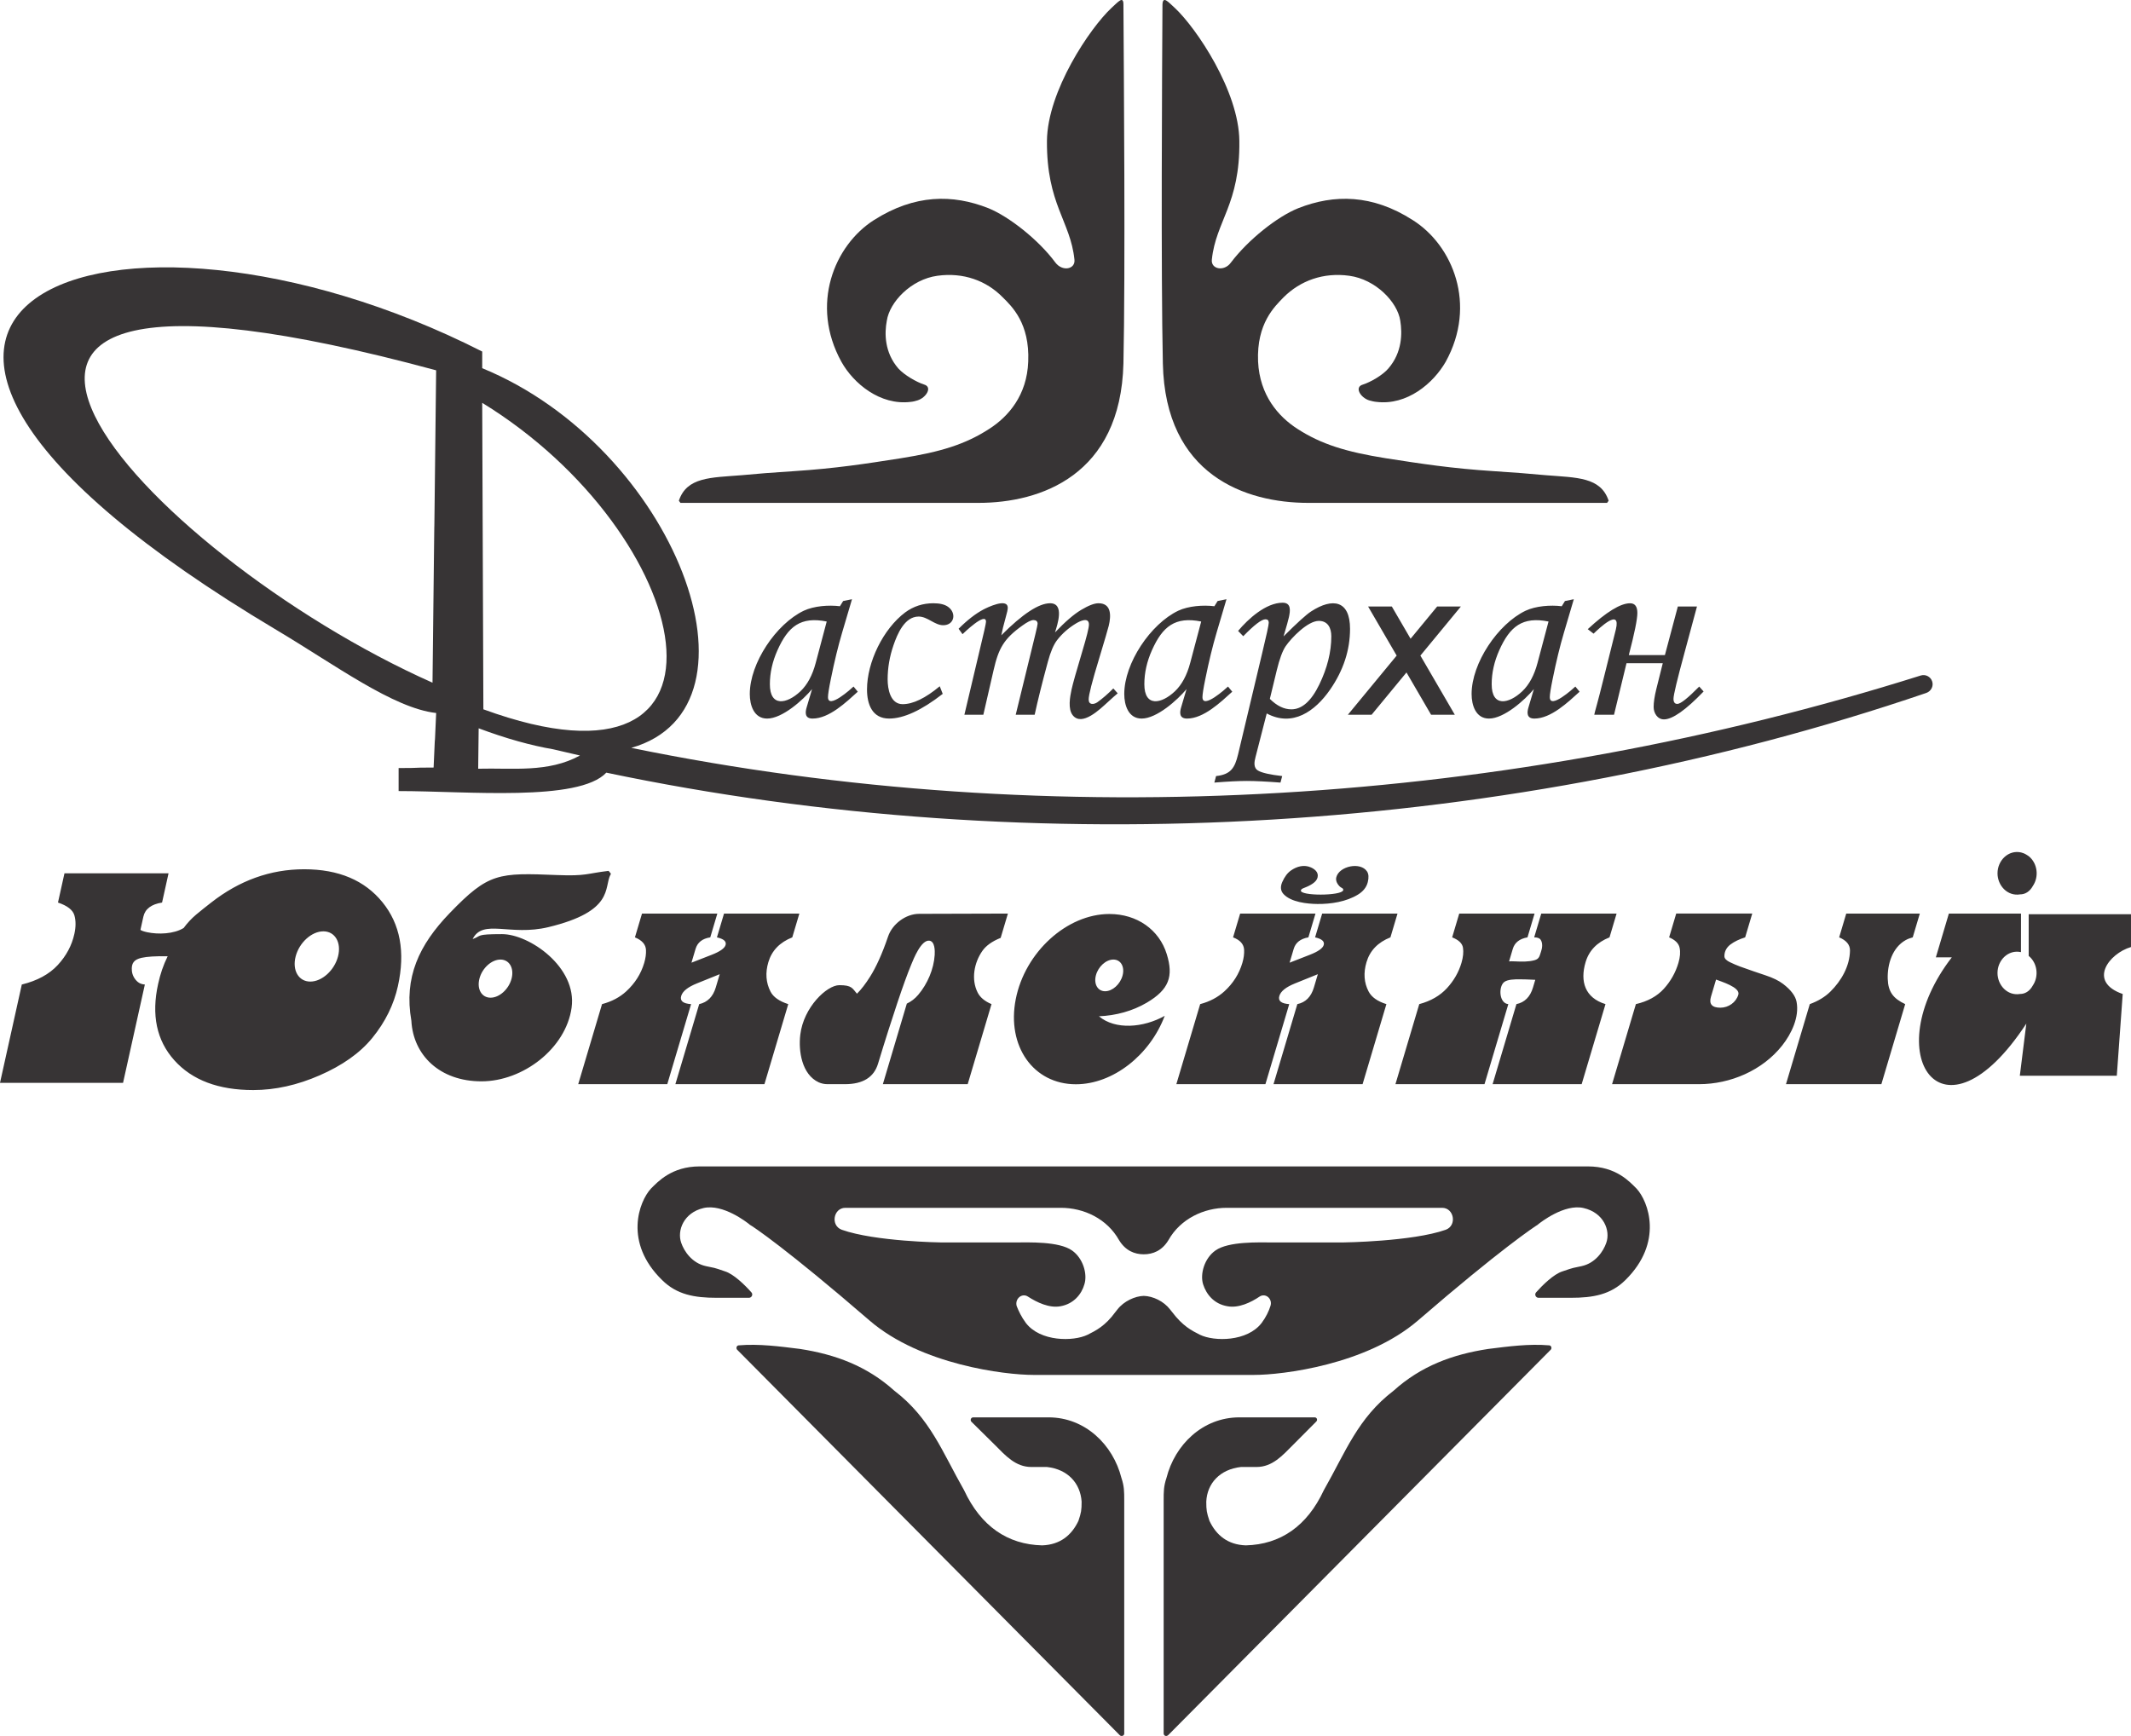
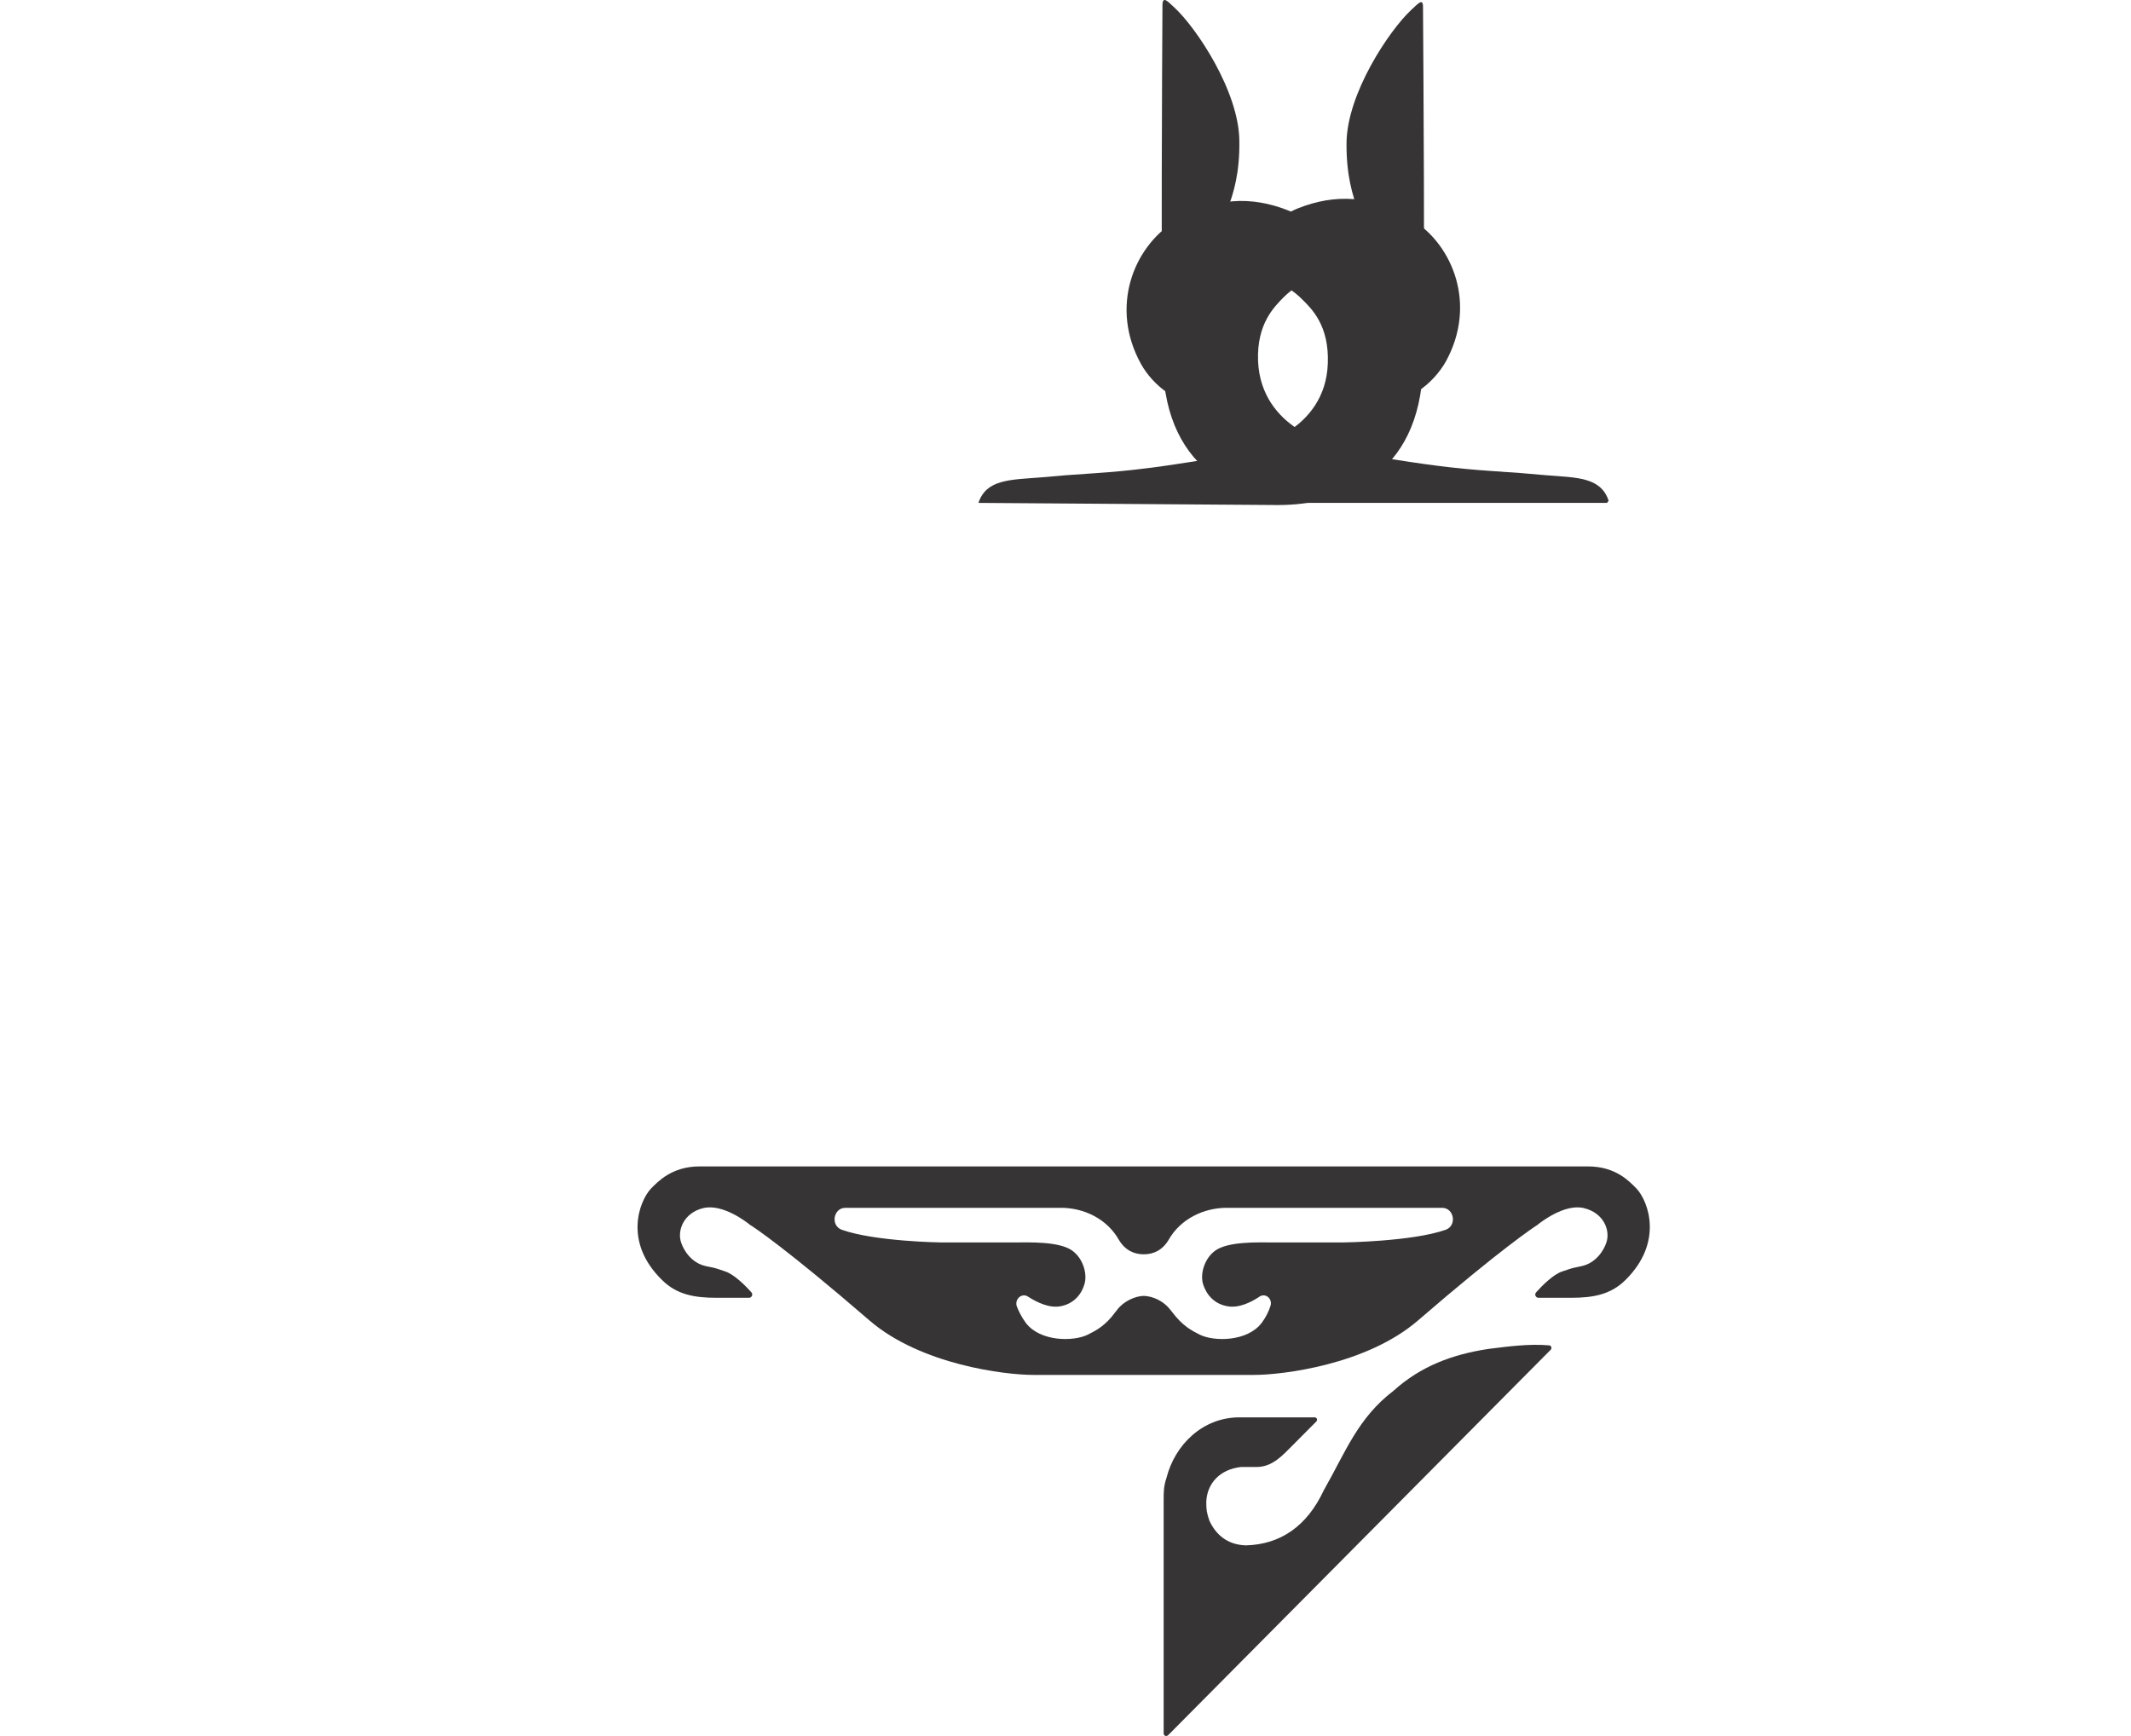
<svg xmlns="http://www.w3.org/2000/svg" xml:space="preserve" width="58.23mm" height="47.445mm" style="shape-rendering:geometricPrecision; text-rendering:geometricPrecision; image-rendering:optimizeQuality; fill-rule:evenodd; clip-rule:evenodd" viewBox="0 0 7409.1 6036.86">
  <defs>
    <style type="text/css">  .fil0 {fill:#373435} .fil1 {fill:#373435;fill-rule:nonzero}  </style>
  </defs>
  <g id="Слой_x0020_1">
    <g id="_1476749578624">
      <path class="fil0" d="M4548.63 1748.8l1038.8 0 5.53 -7.51c-27.69,-82.93 -110.8,-80.06 -218.84,-88.79 -112.17,-9.54 -52.63,-5.13 -180.04,-13.97 -148.23,-9.56 -252.1,-25.77 -375.35,-44.9 -138.54,-22.01 -225.77,-49.15 -307.51,-102.06 -66.47,-42.65 -131.56,-116.77 -137.11,-234.35 -5.55,-132.96 58.19,-191.7 88.66,-223.29 58.16,-58.02 138.5,-87.39 228.52,-74.92 91.41,12.47 167.61,91.14 177.28,156.5 6.95,43.35 6.95,110.11 -41.53,165.94 -19.4,22.83 -60.95,47.08 -88.66,55.95 -30.47,8.73 -8.31,45.45 22.16,54.99 8.31,2.23 16.62,4.45 24.93,5.14 106.65,13.27 198.07,-64.56 241.01,-139.48 109.42,-198.33 24.91,-404.87 -114.99,-492.93 -139.9,-89.64 -272.84,-90.31 -397.49,-41.16 -73.42,29.35 -174.53,110.11 -234.08,188.77 -23.53,33.11 -70.64,23.58 -66.48,-10.24 13.86,-133.65 98.33,-192.52 95.57,-412.18 -1.37,-173.29 -149.61,-392.95 -224.37,-462.77 -23.56,-21.3 -41.57,-43.35 -42.93,-11.77 -1.39,232.15 -5.55,934.36 1.36,1248.07 8.31,389.36 288.11,484.94 505.56,484.94z" />
-       <path class="fil0" d="M3401.81 1748.8l-1036.01 0 -5.55 -7.51c27.69,-82.93 110.79,-80.06 218.81,-88.79 112.21,-9.54 51.29,-5.13 180.08,-13.97 146.81,-9.56 250.7,-25.77 372.57,-44.9 139.91,-22.01 225.77,-49.15 307.48,-102.06 66.49,-42.65 131.59,-116.77 135.75,-234.35 5.55,-132.96 -56.8,-191.7 -88.66,-223.29 -56.77,-58.02 -137.11,-87.39 -227.13,-74.92 -91.42,12.47 -166.21,91.14 -175.91,156.5 -8.32,43.35 -8.32,110.11 40.17,165.94 20.78,22.83 62.33,47.08 90.02,55.95 29.1,8.73 6.93,45.45 -23.53,54.99 -6.92,2.23 -15.26,4.45 -23.56,5.14 -106.64,13.27 -199.45,-64.56 -240.99,-139.48 -109.42,-198.33 -24.93,-404.87 113.56,-492.93 141.29,-89.64 272.88,-90.31 397.52,-41.16 72.02,29.35 174.52,110.11 232.68,188.77 24.93,33.11 70.64,23.58 66.49,-10.24 -13.86,-133.65 -96.94,-192.52 -95.57,-412.18 1.4,-173.29 149.61,-392.95 224.4,-462.77 23.53,-21.3 41.53,-43.35 41.53,-11.77 1.4,231.47 6.95,934.36 0,1248.07 -9.7,389.36 -288.09,484.94 -504.16,484.94z" />
+       <path class="fil0" d="M3401.81 1748.8c27.69,-82.93 110.79,-80.06 218.81,-88.79 112.21,-9.54 51.29,-5.13 180.08,-13.97 146.81,-9.56 250.7,-25.77 372.57,-44.9 139.91,-22.01 225.77,-49.15 307.48,-102.06 66.49,-42.65 131.59,-116.77 135.75,-234.35 5.55,-132.96 -56.8,-191.7 -88.66,-223.29 -56.77,-58.02 -137.11,-87.39 -227.13,-74.92 -91.42,12.47 -166.21,91.14 -175.91,156.5 -8.32,43.35 -8.32,110.11 40.17,165.94 20.78,22.83 62.33,47.08 90.02,55.95 29.1,8.73 6.93,45.45 -23.53,54.99 -6.92,2.23 -15.26,4.45 -23.56,5.14 -106.64,13.27 -199.45,-64.56 -240.99,-139.48 -109.42,-198.33 -24.93,-404.87 113.56,-492.93 141.29,-89.64 272.88,-90.31 397.52,-41.16 72.02,29.35 174.52,110.11 232.68,188.77 24.93,33.11 70.64,23.58 66.49,-10.24 -13.86,-133.65 -96.94,-192.52 -95.57,-412.18 1.4,-173.29 149.61,-392.95 224.4,-462.77 23.53,-21.3 41.53,-43.35 41.53,-11.77 1.4,231.47 6.95,934.36 0,1248.07 -9.7,389.36 -288.09,484.94 -504.16,484.94z" />
      <path class="fil0" d="M5392.1 4693.15l-1331.03 1341.28c-6.92,5.14 -15.22,1.55 -15.22,-6.62l0 -811.65c0,-28.67 0,-47.79 9.7,-76.46 29.09,-115.38 126.03,-210.82 253.46,-210.82l261.79 0c8.31,0 11.06,9.56 5.53,14.68l-80.34 80.76c-37.38,37.55 -72.04,77.16 -127.44,77.16 -38.77,0 -16.62,0 -54,0 -73.4,8.14 -117.73,57.35 -120.52,120.48 0,29.37 1.39,38.24 11.1,66.93 23.54,49.98 63.71,82.96 126.04,85.15 120.49,-2.9 213.3,-66.75 271.45,-191.67 76.2,-133.65 117.75,-250.54 242.41,-346 95.54,-86.03 204.97,-126.44 329.61,-145.43 70.68,-8.87 141.3,-18.41 211.94,-12.44 6.91,0.67 9.71,9.42 5.51,14.66z" />
-       <path class="fil0" d="M2562.45 4693.15l1331.04 1341.28c5.56,5.14 15.23,1.55 15.23,-5.78l0 -812.49c0,-28.67 0,-47.79 -9.67,-76.46 -29.1,-115.38 -126.03,-210.82 -253.47,-210.82l-261.79 0c-8.3,0 -11.06,9.56 -6.92,14.68l81.73 80.76c37.38,37.55 72,77.16 127.42,77.16 38.79,0 16.64,0 54.03,0 73.4,8.14 116.33,57.35 120.51,120.48 0,29.37 -1.4,38.24 -11.08,66.93 -23.56,49.98 -63.72,82.96 -126.04,85.15 -120.49,-2.9 -213.3,-66.75 -271.49,-191.67 -76.16,-133.65 -117.7,-250.54 -242.35,-346 -95.59,-86.03 -205.02,-126.44 -328.29,-145.43 -70.63,-8.87 -142.65,-18.41 -213.29,-12.44 -6.95,0.67 -9.7,9.42 -5.55,14.66z" />
      <path class="fil0" d="M5026.49 4276.53l0 0c-116.35,41.12 -355.96,44.06 -355.96,44.06 0,0 -203.59,0 -247.96,0 -45.69,0 -150.93,-4.33 -196.66,27.97 -38.77,27.29 -53.99,82.26 -42.93,117.58 11.07,34.49 37.38,68.31 84.51,76.33 38.77,7.33 81.71,-13.17 112.17,-33.81 20.78,-13.16 45.69,8.18 37.4,33.09 -5.53,17.62 -15.22,38.24 -30.47,58.73 -49.86,65.38 -164.82,65.38 -214.66,41.14 -29.12,-14.66 -59.59,-30.04 -96.97,-79.35l-6.95 -8.75c-22.14,-28.65 -59.55,-46.25 -91.41,-47.08l0 0 0 0c-30.45,0.83 -69.23,18.42 -91.4,47.08l-6.93 8.75c-36.02,49.3 -67.86,64.69 -96.93,79.35 -49.89,24.24 -164.86,24.24 -214.7,-41.14 -15.23,-20.5 -24.96,-41.11 -31.87,-58.73 -6.91,-24.91 18.04,-46.25 38.78,-33.09 31.86,20.64 74.8,41.14 113.59,33.81 45.72,-8.02 73.42,-41.84 83.1,-76.33 11.11,-35.32 -4.15,-90.29 -42.93,-117.58 -45.69,-32.29 -150.97,-27.97 -196.7,-27.97 -44.32,0 -258.98,0 -258.98,0 0,0 -228.52,-2.94 -344.88,-44.06 -40.16,-14.7 -29.1,-76.32 12.44,-76.32l749.33 0c80.33,0 160.66,38.24 202.21,112.33 22.19,36.71 54.04,49.33 85.87,49.33l0 0 0 0c31.86,0 63.73,-12.62 85.89,-49.33 41.54,-74.09 123.26,-112.33 202.21,-112.33l749.34 0c41.53,0 52.61,61.62 12.46,76.32zm663.43 -143.21c-23.55,-23.4 -70.64,-77.13 -168.97,-77.13 -145.43,0 -1534.66,0 -1544.35,0 -8.3,0 -1398.88,0 -1544.32,0 -96.98,0 -145.46,53.73 -168.99,77.13 -41.54,44.88 -95.58,187.27 38.77,318.15 51.25,50.68 112.19,61.63 189.76,61.63l112.16 0c9.73,0 15.26,-11.78 8.35,-19.11 -22.18,-24.94 -60.95,-63.17 -91.42,-72.74 -44.32,-15.34 -33.26,-10.93 -66.48,-18.26 -48.47,-10.4 -76.18,-52.19 -85.87,-80.89 -15.24,-42.52 8.31,-104.98 77.55,-121.19 67.88,-15.38 150.97,49.99 159.28,56.65l1.4 1.4c11.1,5.81 128.79,84.47 416.9,333.5 178.68,153.61 470.93,188.8 569.26,188.8l383.65 0 383.67 0c98.36,0 390.6,-35.18 569.25,-188.8 288.11,-249.03 407.2,-327.69 416.91,-333.5l1.39 -1.4c8.31,-6.65 91.42,-72.03 157.92,-56.65 70.6,16.21 94.17,78.67 78.93,121.19 -9.71,28.69 -37.4,70.49 -85.87,80.89 -31.87,7.33 -22.16,2.91 -66.49,18.26 -30.45,9.57 -69.26,47.8 -91.42,72.74 -6.91,7.33 -1.35,19.11 8.32,19.11l112.2 0c77.56,0 138.51,-10.96 189.75,-61.63 132.95,-130.88 80.35,-273.27 38.78,-318.15z" />
-       <path class="fil0" d="M961.4 2190.84c205.15,122.17 406.11,271.97 555.04,288.63 -8.86,204.59 0,-14.89 -8.86,189.69 -99.45,0.38 -22.2,1.39 -121.67,1.77 0,26.67 0,53.33 0,79.99 238.75,0 626.17,38.08 722.13,-64.01 1494.08,313.55 3150.93,213.9 4589.13,-277.13 16.58,-5.66 26.07,-23.2 20.77,-39.9 -5.25,-16.73 -23.18,-26.06 -39.9,-20.78 -1428.5,450.3 -3010.18,553.59 -4483.15,251.6 495.66,-141.17 150.36,-1045.96 -518.33,-1320.33l0 -57.91c-1286.07,-653.05 -2614.99,-163.14 -715.16,968.37zm701.16 482.41c1.64,-140.55 0,0 1.64,-140.55 96.34,36.03 182.55,59.84 259.07,72.95l0.25 0.06c30.92,7.39 61.9,14.54 92.93,21.59 -110.9,60.62 -233.09,42.79 -353.9,45.95zm18.04 -206.61c-1.36,-355.26 -2.7,-710.54 -4.05,-1065.8 741.29,454.7 959.58,1415.09 4.05,1065.8zm-176.85 -92.59c12.62,-1119.98 0,33.68 12.62,-1086.28 -2145.87,-581.14 -1014.48,640.98 -12.62,1086.28z" />
-       <path class="fil1" d="M2931.42 2090.11l30.82 -6.29 -34.43 116.51c-13.69,46.39 -26.75,99.86 -38.99,160.4 -6.77,32.85 -10.06,54.09 -10.06,63.52 0,43.99 81.47,-29.75 88.84,-36.78l14.77 17.92c-39.74,35.97 -99.21,93.42 -157.24,93.42 -27.05,0 -26.4,-20.46 -20.12,-40.41l18.37 -61.97c-31.68,37.92 -103.43,102.38 -156.13,102.38 -46.1,0 -60.39,-46.68 -60.39,-85.39 0,-107.44 91.48,-243.62 187.75,-289.65 35.46,-16.59 86.52,-20.46 125.65,-15.57l11.16 -18.08zm2147.81 19.03l-140.79 170.69 119.73 205.76 -82.49 0 -85.61 -147.11 -121.31 147.11 -82.51 0 169.7 -205.76 -99.31 -170.69 82.49 0 65.2 112.05 92.41 -112.05 82.49 0zm-2204.89 52.21c-90.61,-18.25 -134.31,17.09 -171.22,99.84 -17.61,39.47 -26.43,78.93 -26.43,118.26 0,80.26 59.18,68.92 106.15,24.67 24.19,-22.95 41.95,-55.96 53.27,-98.9l38.22 -143.87zm392.96 225.17l10.38 26.41c-73.61,57.24 -135.71,85.86 -186.37,85.86 -59.01,0 -76.89,-50.12 -76.89,-101.12 0,-95.33 56.42,-210.88 132.87,-268.1 28.96,-21.24 61.65,-31.75 97.99,-31.75 22.65,0 39.94,4.22 51.57,12.89 29.63,21.72 21.03,63.52 -17.47,63.52 -29.84,0 -54.46,-30.18 -85.38,-30.18 -49.32,0 -74.41,61.69 -87.59,100 -13.53,39.32 -20.26,78.95 -20.26,118.57 0,33.34 9.38,86.17 52.19,86.17 36,0 79.08,-20.77 128.94,-62.27zm79.24 -181.16l-13.67 -18.84c30.33,-30.37 59.27,-52.69 86.62,-67.16 11.63,-6.08 84.3,-41.96 84.3,-5.51 0,5.81 -2.53,17.29 -7.42,34.14 -7.23,25.78 -12.09,46.06 -14.91,61.16 73.9,-74.22 130.51,-111.32 169.51,-111.32 51.33,0 25.12,74.96 17.14,101.41 34.9,-36.8 65.27,-63.05 90.89,-78.32 25.79,-15.42 45.74,-23.09 60.22,-23.09 46.1,0 43.67,44.71 35.84,77.67 -3.13,12.57 -14.3,50.78 -33.64,114.78 -24.21,79.27 -36.33,126.58 -36.33,141.97 0,19.7 17.51,18.25 29.89,10.08 18.23,-13.04 36.78,-29.09 55.82,-48.27l15.24 16.99c-6.46,5.19 -18.69,16.04 -36.47,32.38 -24.21,21.88 -87.81,84.38 -119.99,43.73 -17.15,-21.75 -9.52,-63.76 -4.1,-88.84 4.25,-19.67 16.67,-63.85 37.27,-132.56 15.57,-51.57 23.28,-82.86 23.28,-93.88 0,-27.64 -31.85,-11.63 -44.5,-4.11 -26.27,15.9 -48.45,35.25 -66.05,58.05 -12.28,15.88 -22.98,41.03 -32.24,75.48 -20.43,75.31 -35.69,136.79 -45.91,184.29l-65.91 0 68.73 -281.48c4.86,-20.28 7.39,-31.92 7.39,-35.08 0,-8.84 -6.03,-12.72 -14.31,-12.72 -8.33,0 -21.24,6.44 -38.83,19.19 -64.18,45.89 -82.6,78.95 -100.01,155.52l-35.52 154.57 -65.9 0 52.04 -219.83c15.43,-63.53 23.12,-98.14 23.12,-103.62 0,-36.28 -78.29,40.07 -81.61,43.22zm886.86 -115.25l30.83 -6.29 -34.44 116.51c-13.7,46.39 -26.76,99.86 -39,160.4 -6.77,32.85 -10.06,54.09 -10.06,63.52 0,43.99 81.48,-29.75 88.85,-36.78l14.76 17.92c-39.72,35.97 -99.21,93.42 -157.22,93.42 -27.05,0 -26.41,-20.46 -20.13,-40.41l18.37 -61.97c-31.68,37.92 -103.43,102.38 -156.12,102.38 -46.11,0 -60.39,-46.68 -60.39,-85.39 0,-107.44 91.43,-243.64 187.73,-289.65 35.44,-16.59 86.53,-20.46 125.64,-15.57l11.18 -18.08zm-57.09 71.24c-90.61,-18.23 -134.31,17.08 -171.24,99.84 -17.62,39.47 -26.4,78.93 -26.4,118.26 0,80.25 59.18,68.95 106.12,24.67 24.23,-22.95 41.99,-55.96 53.33,-98.9l38.2 -143.87zm146.25 51.1l-17.93 -18.4c34.81,-41.7 96.85,-98.11 154.9,-98.11 30.61,0 26.5,28.54 21.83,50.16 -2.02,9.43 -8.17,31.76 -18.7,66.98 47.01,-47 79.09,-76.1 96.22,-87.11 75.07,-48.52 134.95,-37.64 134.95,60.69 0,74.23 -23.13,144.82 -69.51,211.81 -52.38,75.45 -130.46,130.56 -220.15,82.56l-39 151.88c-4.19,16.08 -8.17,37.18 9.26,47.01 13.23,7.7 41.03,13.98 83.52,18.87l-5.99 22.65c-49.37,-3.79 -88.21,-5.66 -116.51,-5.66 -29.24,0 -66.99,1.87 -113.38,5.66l5.99 -22.65c50.7,-5.47 64.96,-27.66 76.43,-75.16l83.18 -349.4c15.73,-65.1 23.56,-101.27 23.56,-108.66 0,-8.03 -3.93,-11.95 -11.46,-11.95 -13.53,0 -39.15,19.67 -77.21,58.81zm92.46 217.93c24.37,24.21 49.22,36.34 74.84,36.34 36.78,0 69.17,-28.78 97.03,-86.17 27.81,-57.4 41.82,-113.38 41.82,-167.94 0,-28.34 -11.68,-53.47 -43.41,-53.47 -38.48,0 -95.23,58.7 -115.56,88.38 -10.7,16.02 -20.94,43.53 -30.52,82.86l-24.2 100zm1026 -340.27l30.82 -6.29 -34.42 116.51c-13.7,46.39 -26.76,99.86 -39,160.4 -6.77,32.85 -10.06,54.09 -10.06,63.52 0,43.99 81.47,-29.75 88.84,-36.78l14.77 17.92c-39.72,35.97 -99.21,93.42 -157.24,93.42 -27.05,0 -26.39,-20.46 -20.12,-40.41l18.37 -61.97c-31.68,37.92 -103.43,102.38 -156.13,102.38 -46.1,0 -60.39,-46.68 -60.39,-85.39 0,-107.43 91.48,-243.64 187.75,-289.65 35.44,-16.58 86.52,-20.47 125.64,-15.57l11.17 -18.08zm-57.08 71.24c-90.58,-18.25 -134.31,17.09 -171.25,99.84 -17.6,39.47 -26.39,78.93 -26.39,118.26 0,80.25 59.17,68.95 106.12,24.67 24.21,-22.95 41.98,-55.96 53.3,-98.9l38.22 -143.87zm539.19 243.27c-62.12,64.61 -108.17,97.01 -137.9,97.01 -22.88,0 -35.84,-22.22 -35.84,-43.24 0,-15.71 2.98,-36.17 9.11,-61.34l22.65 -90.72 -126.12 0 -43.4 179.27 -68.71 0c0.62,-3.64 3.75,-16.21 9.75,-37.43 4.26,-15.24 12.43,-47.03 24.37,-94.97l41.05 -164.63c18.21,-76.6 -57.64,-4.29 -77.51,14.94l-20.28 -15.59c64.94,-60.06 113.98,-90.07 147.02,-90.07 16.99,0 25.47,11.15 25.47,33.65 0,21.82 -9.9,70.58 -29.72,146.53l125.48 0 44.95 -168.87 66.53 0 -43.41 161.02c-25.47,93.56 -38.2,146.69 -38.2,159.76 0,11.93 4.4,17.92 13.35,17.92 11.17,0 36.5,-20.13 76.13,-60.37l15.24 17.15z" />
-       <path class="fil0" d="M3857.18 3178.43c-147.63,0 -293.39,132.54 -325.58,296.06 -32.19,163.49 61.38,296.05 208.99,296.05 129.66,0 257.86,-102.29 308.95,-237.96 -74.17,41.68 -171.98,49.55 -228.75,1.54 58.47,-2.39 116.83,-18.04 166.49,-47.37 77.65,-45.88 93.04,-91.47 69.47,-168.31 -26.22,-85.52 -103.67,-140 -199.57,-140zm3196.54 -200.95c30.51,24.74 36,71.24 14.25,103.36 -11.27,20.64 -27.88,29.37 -44.27,29.33 -43.97,7.34 -78.67,-30.56 -78.67,-73.21 0,-45.02 38.02,-82.25 81.7,-72.61 13.32,3.77 15.45,5.59 26.99,13.14zm-4395.92 792.78l-309.65 0 82.82 -278.4c28.87,-6.53 48.06,-25.79 57.59,-57.83l13.75 -46.25 -79.29 32.01c-31.28,12.63 -49.69,27.03 -54.57,43.6 -5.08,17.15 6.35,26.68 34.35,28.46l-82.81 278.4 -309.65 0 82.82 -278.4c33.65,-8.89 61.72,-23.79 84.21,-44.48 30.27,-27.87 51.2,-60.81 62.42,-98.72 4.91,-16.57 6.86,-31.77 6.16,-45.37 -0.95,-18.93 -13.7,-33.5 -38.44,-43.58l24.6 -82.73 261.92 0 -24.6 82.73c-27.34,4.15 -44.39,17.57 -51.09,40.03l-14.26 48.02 70.62 -27.56c28.67,-11.2 44.66,-22.58 47.99,-33.81 3.65,-12.42 -6.29,-21.35 -30.02,-26.68l24.62 -82.73 261.93 0 -24.62 82.73c-43.45,17.2 -71.24,45.98 -83.19,86.27 -10.92,36.73 -8.52,70.96 7.51,102.29 9.72,19.01 30.42,33.51 61.7,43.6l-82.83 278.4zm-912.15 -521.82c-94.27,0 -69.83,6.07 -102.4,17.13 36.17,-71.66 129.6,-9.2 263.41,-41.43 230.25,-55.45 192.38,-137.77 215.94,-182.8 4.92,-1.02 -4.29,-9.73 -6.69,-12.86 -76.29,9.07 -77.55,18.58 -177.82,14.57 -205.67,-8.23 -238.89,-8.61 -374.87,132.57 -106.32,110.4 -159.52,223.3 -133.01,373.98 6.32,119.81 98.75,210.77 243.66,210.77 144.94,0 293.63,-114.59 313.44,-255.97 19.82,-141.36 -147.41,-255.95 -241.65,-255.95zm-5.69 88.46c-30.86,0 -63.59,29.7 -73.07,66.3 -9.5,36.59 7.81,66.29 38.67,66.29 30.87,0 63.59,-29.7 73.1,-66.29 9.49,-36.61 -7.83,-66.3 -38.69,-66.3zm5035.9 -159.93l-45.21 152.16 55.5 0c-260.09,336.8 -33.82,676.73 259.04,230.48l-22.61 181.24 337.17 0 20.55 -284.17c-122.91,-42.76 -47.75,-141.01 28.79,-163.34l0 -114.13 -355.68 0 0 144.92 0 0.03c30.44,24.68 35.92,71.09 14.21,103.13 -11.25,20.57 -27.81,29.3 -44.16,29.25 -43.9,7.34 -78.49,-30.47 -78.49,-73.03 0,-44.92 37.92,-82.07 81.51,-72.46l0.04 0.01 0.18 -134.08 -250.84 0zm-5392.41 252.21c-13.98,63.28 -43.1,123.99 -89,180.22 -43.81,53.67 -105.53,96.23 -182.71,129.97 -77.56,33.92 -154.57,51.34 -231.2,51.34 -120.63,0 -212.53,-34.34 -274.62,-103.76 -61.61,-68.87 -79.98,-157.67 -56.12,-265.42 7.65,-34.56 17.5,-64.26 33.16,-96.12 -41.57,-0.73 -71.88,1.13 -90.84,5.46 -26.54,6.08 -35.87,18.91 -33.63,44.79 1.32,15.31 9.05,29.58 20.88,39.32 6.17,5.06 14.29,8.02 24.26,8.74l-75.81 341.88 -427.83 0 75.81 -341.88c53.63,-13.11 95.31,-35.72 124.94,-67.72 29.62,-32.01 48.95,-68.11 57.79,-108.14 5.47,-24.71 5.47,-46.44 0.06,-64.98 -5.43,-18.54 -24.47,-33.32 -57,-44.24l22.53 -101.59 361.87 0 -22.52 101.59c-37.36,5.83 -59.05,22.28 -65.01,49.15l-10.17 45.87c3.86,2.91 11.76,5.69 23.55,8.21 38.35,8.21 92.71,6.31 126.7,-14.76 12.9,-17.48 27.34,-32.98 43.27,-46.42 15.92,-13.44 33.63,-27.33 52.45,-42.05 98.41,-76.95 206.04,-115.77 323.29,-115.77 120.63,0 210.6,38.9 272.19,114.69 61.46,75.6 80.1,172.26 53.71,291.62zm-259.22 -190.45c-40.69,0 -83.81,39.13 -96.33,87.37 -12.51,48.26 10.31,87.39 50.97,87.39 40.69,0 83.84,-39.13 96.34,-87.39 12.52,-48.25 -10.31,-87.37 -50.98,-87.37zm1794.1 187.19c-43.8,0 -124.52,77.11 -135.87,172.17 -6.83,57.1 5.23,138.33 64.04,165.73 10.54,4.45 18.97,6.22 30.54,6.44l60.26 0c62.82,0 101.09,-23.84 115.43,-71.15 26.08,-86.04 48.94,-156.9 67.51,-212.59 18.59,-55.72 34.58,-99.65 47.74,-131.64 8.13,-19.76 34.62,-87.4 63.43,-83.61 19.05,2.51 19.26,34.97 18.35,49.36 -3.08,49.55 -25.23,101.07 -57.19,138.75 -11.27,13.31 -24.54,23.59 -39.72,30.7l-83.34 280.18 294.98 0 82.82 -278.4c-23.92,-10.09 -39.69,-23.6 -48.07,-40.04 -23.41,-46.02 -12.49,-103.88 16.21,-144.98 12.79,-18.34 34.04,-33.5 63.67,-45.36l25.16 -84.51 -308.71 0.89c-46.58,0.13 -93.19,35.33 -108,79.17 -20.54,60.69 -42.01,106.78 -62.09,138.77 -16.08,25.59 -31.47,45.55 -46.01,59.79 -16.18,-18.7 -17.32,-29.66 -61.13,-29.66zm1819.09 344.33l-309.66 0 82.83 -278.4c28.67,-5.94 47.85,-25.21 57.58,-57.83l13.77 -46.25 -79.29 32.01c-31.28,12.63 -49.69,27.04 -54.59,43.6 -5.08,17.15 6.35,26.68 34.38,28.46l-82.82 278.4 -309.67 0 82.83 -278.4c33.65,-8.89 61.66,-23.9 84.22,-44.48 30,-27.36 51,-60.22 62.42,-98.72 4.91,-16.58 6.76,-31.76 6.15,-45.37 -0.87,-19.52 -13.51,-34.09 -38.45,-43.58l24.62 -82.73 261.93 0 -24.62 82.73c-27.51,4.75 -44.57,18.16 -51.06,40.03l-14.3 48.02 70.62 -27.56c28.69,-11.21 44.69,-22.58 48.01,-33.81 3.66,-12.42 -6.3,-21.35 -30,-26.68l24.6 -82.73 261.96 0 -24.62 82.73c-43.48,17.2 -71.24,45.98 -83.2,86.27 -11.08,37.32 -8.7,71.56 7.51,102.29 10.33,19.61 31.07,34.11 61.69,43.6l-82.81 278.4zm-67.46 -674.22c0.83,-2.86 -0.08,-5.37 -2.79,-7.13 -2.7,-1.74 -6.71,-3.55 -10.12,-7.11 -10.28,-10.68 -13.33,-21.69 -10.94,-31.12 9.85,-38.99 84.42,-54.59 106.93,-20.01 5.57,8.55 6.43,20.94 2.48,36.91 -4.4,17.76 -15.98,32.34 -34.39,43.58 -40.54,24.75 -93.71,32.95 -140.61,32.47 -36.2,-0.37 -91.66,-6.32 -117.72,-34.25 -10.47,-11.24 -11.95,-25.18 -4.71,-41.8 7.99,-18.31 18.09,-31.91 30.4,-40.47 20.52,-14.28 45.44,-21.13 69.27,-10.66 17.19,7.55 30.27,21.57 20.89,40.91 -7.38,15.13 -31.86,25.61 -47.33,31.57 -4.57,1.76 -7.39,4.2 -8.25,7.13 -5.94,20.15 141.08,19.79 146.88,0zm829.21 674.22l-309.67 0 82.84 -278.4c28.68,-5.94 47.89,-25.21 57.58,-57.83l7.93 -26.68c-22.5,-1.18 -40.87,-1.77 -55.13,-1.77 -14.87,0 -42.13,-0.01 -53.85,10.22 -19.28,16.82 -16.73,73.39 15.32,76.06l-82.83 278.4 -309.66 0 82.82 -278.4c39.89,-10.68 71.93,-29.1 95.98,-55.16 24.04,-26.05 41.01,-55.48 50.68,-88.05 5.97,-20.13 7.72,-37.85 5.33,-52.93 -2.39,-15.09 -14.99,-27.13 -37.64,-36.02l24.62 -82.73 261.93 0 -24.62 82.73c-27.52,4.75 -44.56,18.16 -51.06,40.03l-12.98 43.58c4.24,-0.59 11.85,-0.57 22.65,0 21.1,1.09 44.99,1.55 65.44,-4.01 17.66,-4.8 17.75,-15.08 22.95,-29.8 4.53,-12.85 6.58,-29.33 -1.16,-41.35 -3.61,-5.6 -11.18,-8.45 -22.58,-8.45l24.61 -82.73 261.93 0 -24.62 82.73c-43.45,17.2 -71.22,46 -83.2,86.27 -19.89,67 -2.14,124.11 69.22,145.89l-82.82 278.4zm496.27 -444.74c0.08,8.35 7.98,15.15 19.01,20.45 11.02,5.29 22.79,10.6 35.28,15.13 33.08,12 62.78,22.1 88.77,30.69 25.98,8.6 46.28,18.63 60.91,29.79 27.19,20.79 42.96,41.57 46.95,62.27 10.24,53.11 -17.99,111.47 -50.13,152.1 -68.43,86.47 -179.85,134.31 -289.05,134.31l-302.31 0 82.82 -278.4c41.17,-9.49 73.63,-27.32 97.27,-53.38 23.63,-26.06 40.58,-56.06 50.58,-89.83 5.98,-20.13 7.37,-37.82 4.11,-52.93 -3.23,-15.12 -15.37,-27.13 -36.39,-36.02l24.62 -82.73 264.36 0 -24.62 82.73c-20.7,6.51 -37.61,14.68 -50.72,24.46 -13.09,9.78 -21.63,23.59 -21.48,41.37zm-14.02 178.78c28.11,0 54.38,-18.16 62.46,-45.36 7.62,-25.7 -60.39,-45.56 -77.44,-52.49l-17.71 59.61c-7.55,25.41 3.32,38.24 32.69,38.24zm559.78 265.95l-331.68 0 82.82 -278.4c29.29,-10.68 53.19,-25.28 71.71,-43.6 37.89,-37.46 66.98,-88.01 68.03,-142.3 0.41,-20.12 -12.25,-35.59 -37.64,-46.25l24.61 -82.73 255.81 0 -24.62 82.73c-8.68,2.32 -17.18,5.41 -24.93,9.78 -46.16,26.05 -63.52,83.88 -62.02,134.31 1.37,45.53 19.23,68.54 60.73,88.06l-82.83 278.4zm-2670.25 -433.36c-25.66,0 -52.85,24.68 -60.74,55.09 -7.9,30.44 6.48,55.12 32.15,55.12 25.65,0 52.83,-24.68 60.73,-55.12 7.9,-30.41 -6.5,-55.09 -32.14,-55.09z" />
    </g>
  </g>
</svg>